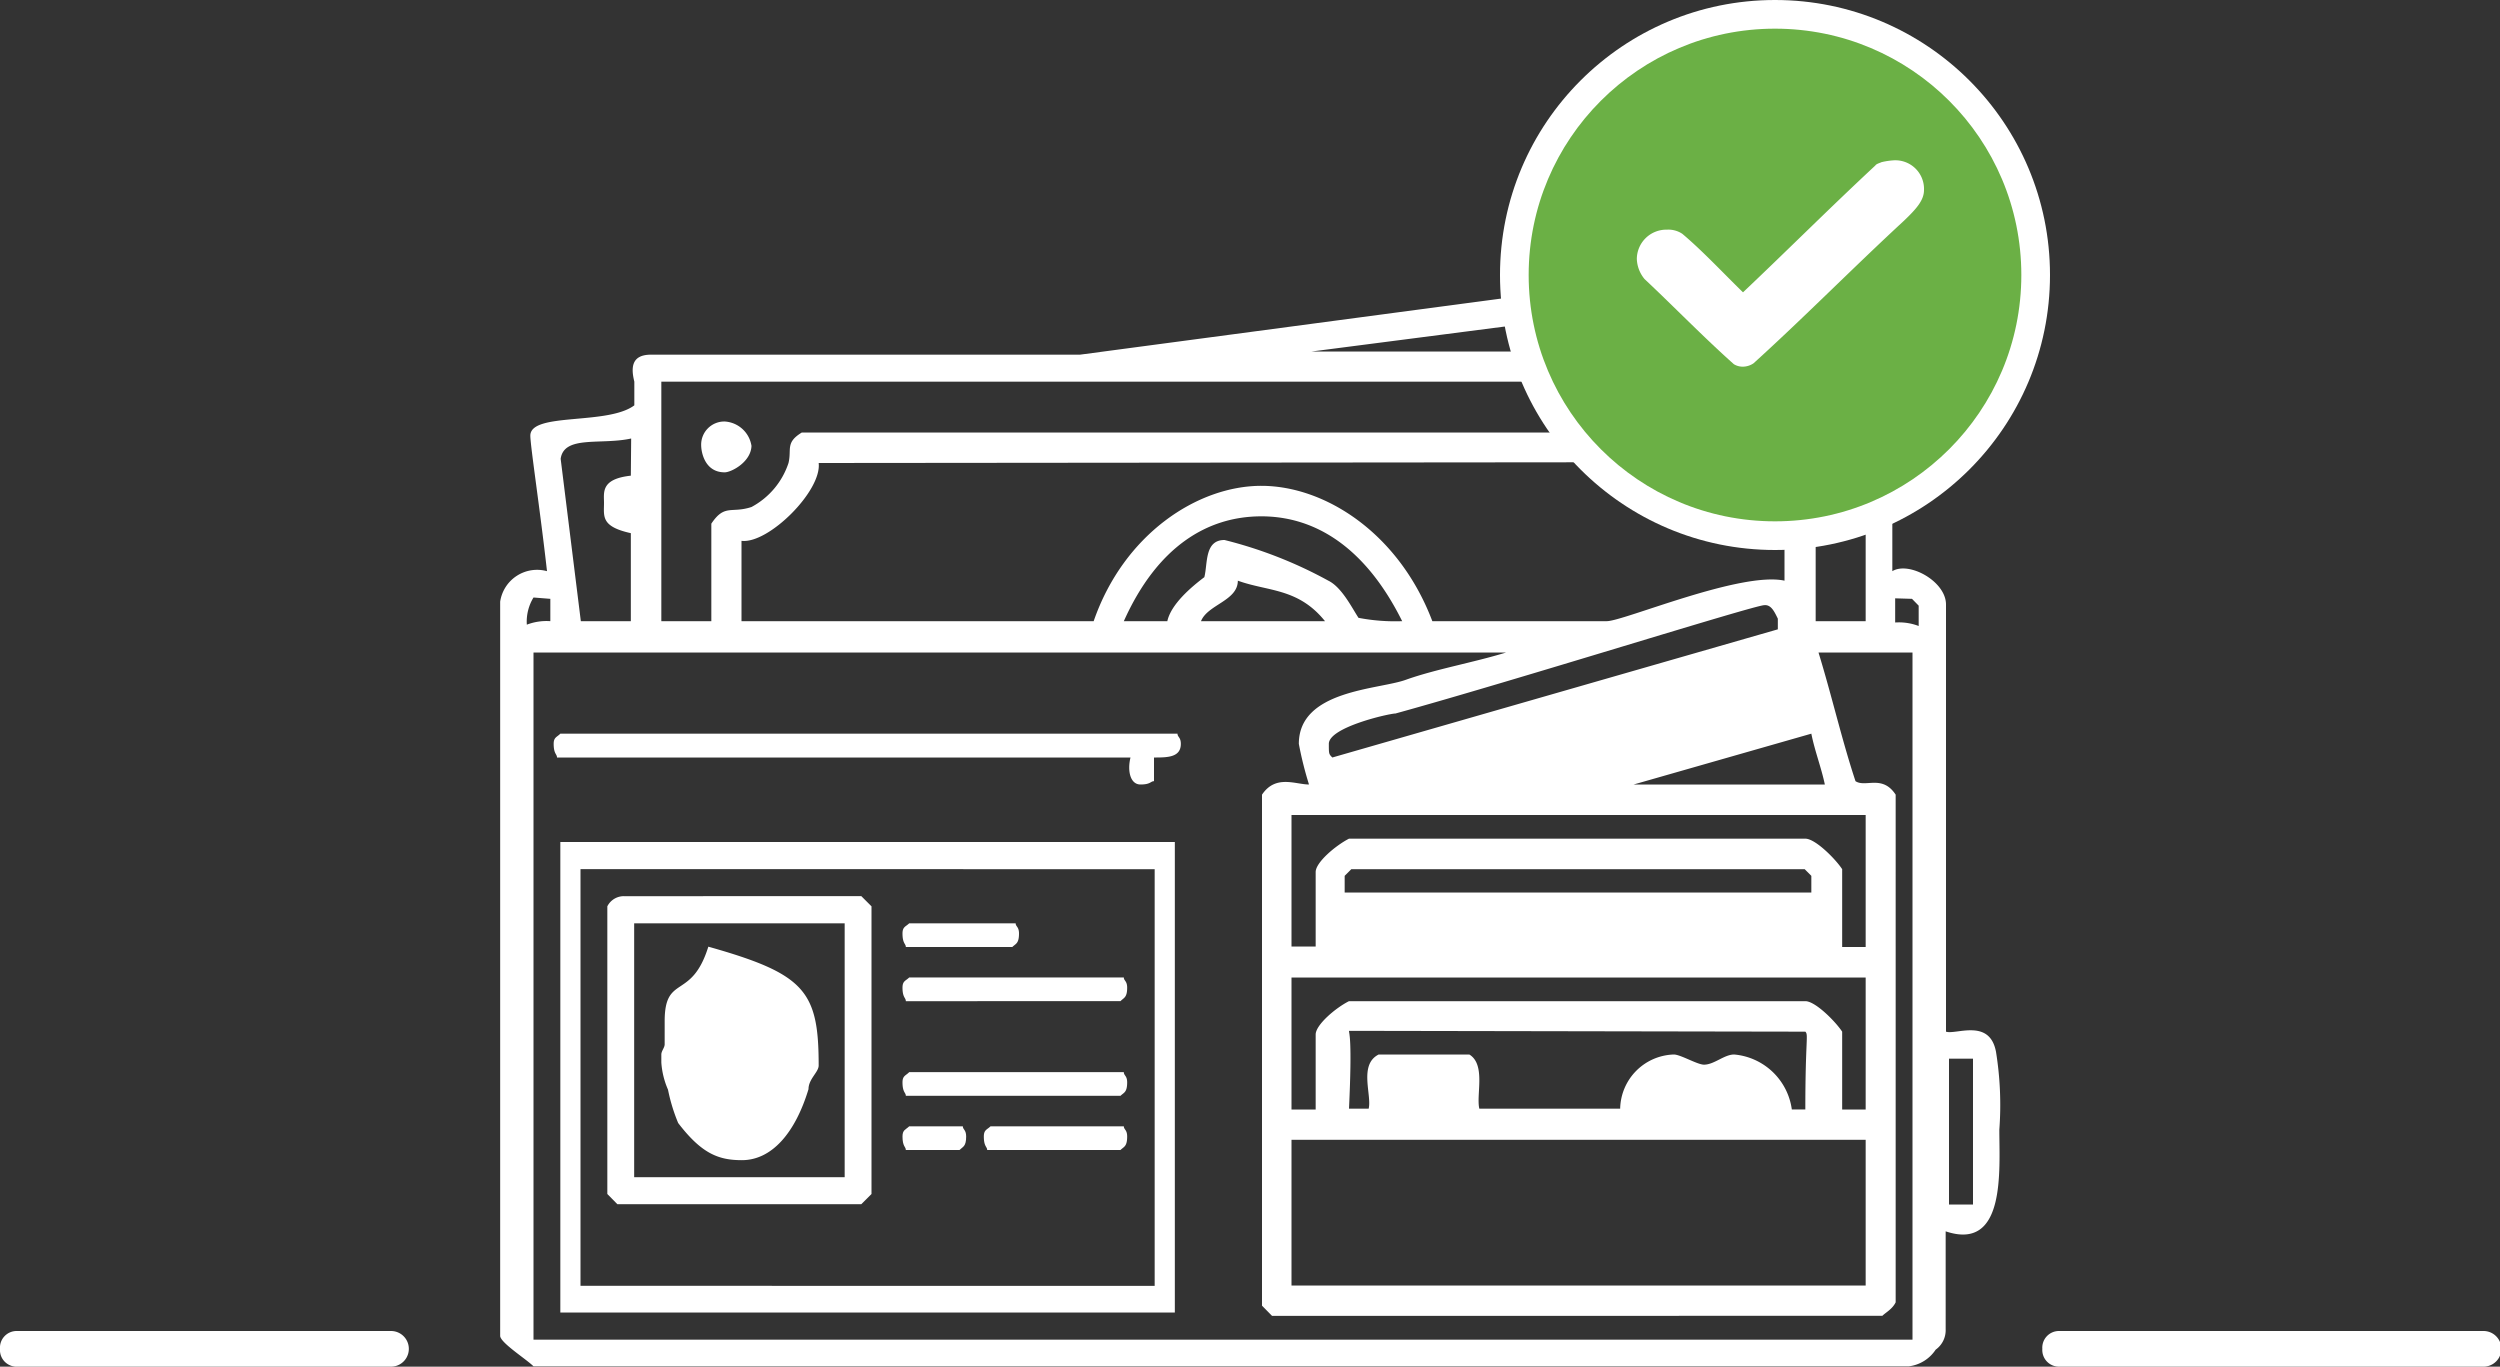
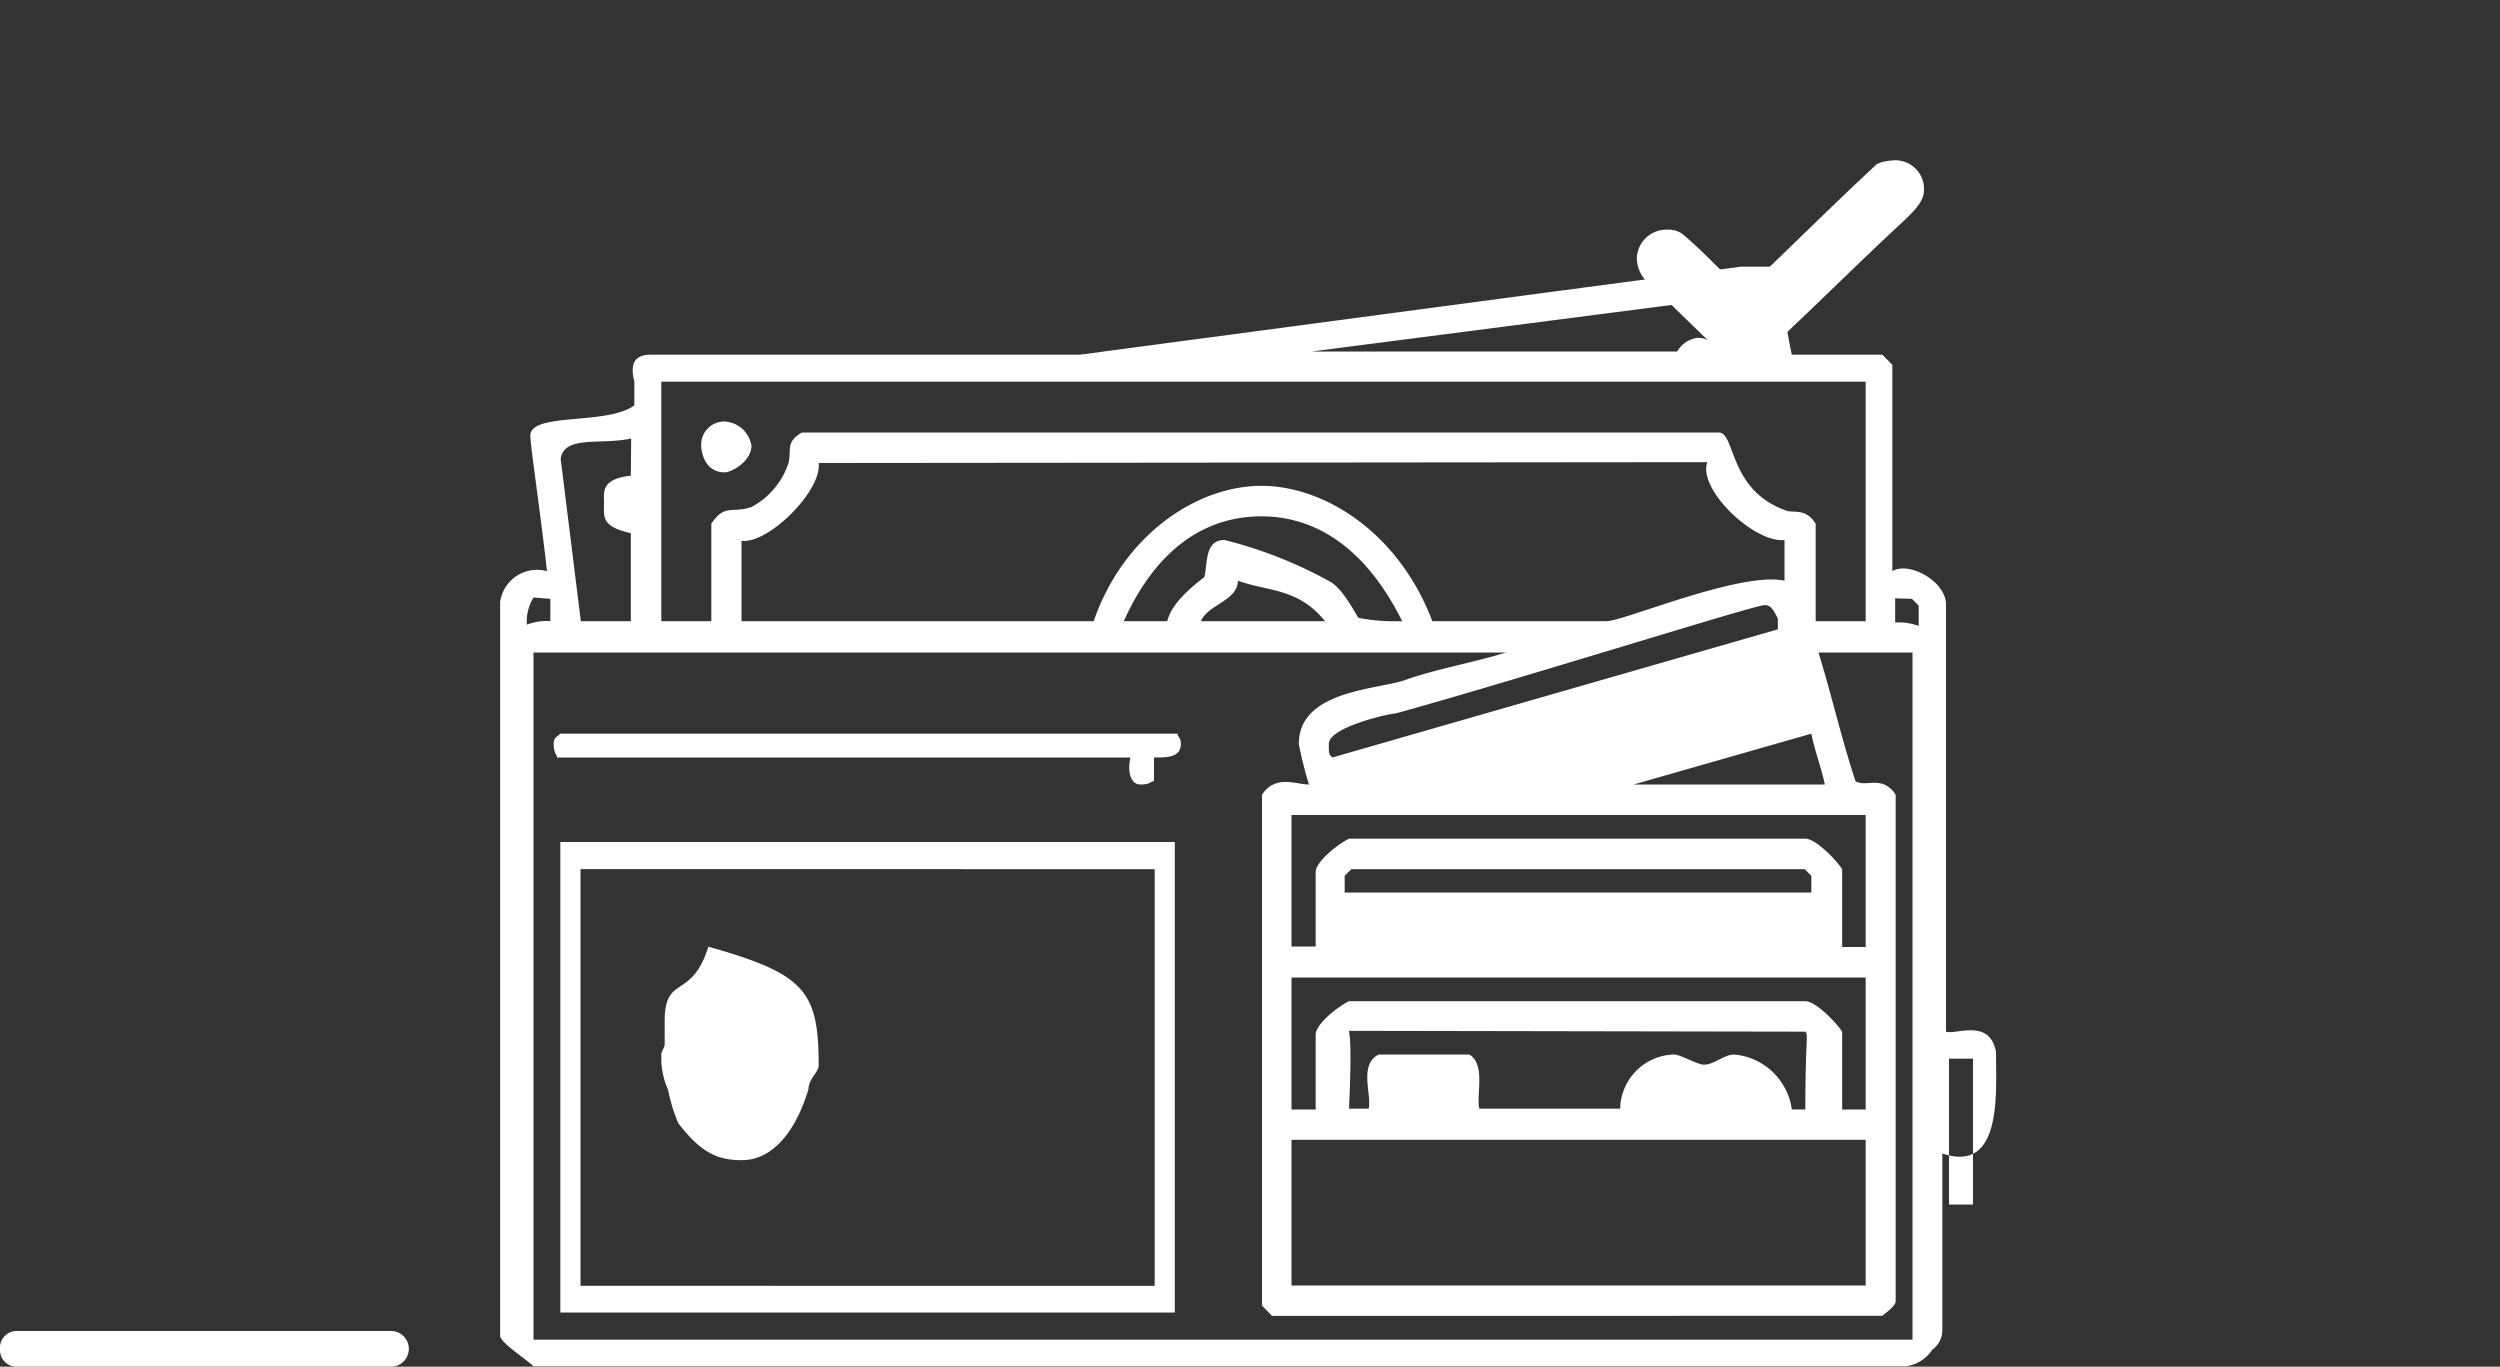
<svg xmlns="http://www.w3.org/2000/svg" id="Layer_1" data-name="Layer 1" viewBox="0 0 150 82">
  <rect x="0" y="0" width="150" height="82" fill="#333333" stroke="none" />
  <defs>
    <style>.cls-1,.cls-2{fill:#fff;}.cls-1{fill-rule:evenodd;}.cls-3{fill:#6bb045;}</style>
  </defs>
  <title>icon-marketplace-white [Convertido]</title>
  <path class="cls-1" d="M10.06,100.66a1,1,0,0,1,1-1.07H33.52a1.07,1.07,0,0,1,0,2.14H11A1,1,0,0,1,10.06,100.66Z" transform="translate(-10.06 -19.73)" />
-   <path class="cls-1" d="M132.6,100.66a1,1,0,0,1,1-1.07h25.47a1.07,1.07,0,0,1,0,2.14H133.6A1,1,0,0,1,132.6,100.66Z" transform="translate(-10.06 -19.73)" />
-   <path class="cls-1" d="M122,88.12v8.74H87.55V88.12Zm6.44-4.87V92H127V83.25Zm-10.06-1.62c.2.2,0,.4,0,4.67h-.81A3.83,3.83,0,0,0,114.11,83c-.6,0-1.2.61-1.81.61-.4,0-1.41-.61-1.81-.61a3.32,3.32,0,0,0-3.22,3.25H98.82c-.2-.82.4-2.64-.6-3.25H92.78c-1.21.61-.4,2.43-.6,3.25H91c.2-4.27,0-4.47,0-4.67ZM122,78.38V86.3h-1.41V81.63c-.4-.61-1.61-1.83-2.21-1.83H91c-.8.4-2,1.42-2,2V86.3H87.55V78.38ZM59.18,83.66c0,.4-.61.81-.61,1.42-.8,2.64-2.21,4.26-4,4.26-1.41,0-2.42-.4-3.82-2.23a10.58,10.58,0,0,1-.61-2,4.87,4.87,0,0,1-.4-1.63V83c0-.21.2-.41.2-.61V81c0-2.85,1.61-1.22,2.62-4.47C58.37,78.17,59.18,79.19,59.18,83.66Zm59.16-11.78.4.4v1h-28v-1l.4-.4Zm-39,0v25H44.89v-25Zm1.21-1.63V98.48H43.68V70.25ZM122,68.63v7.92h-1.41V71.88c-.4-.61-1.61-1.83-2.21-1.83H91c-.8.41-2,1.42-2,2v4.47H87.55V68.63Zm-2.41-1.83H108.08l10.66-3.05C118.94,64.77,119.34,65.79,119.55,66.8ZM80.71,63.75c0,.21.2.21.2.61,0,.82-.81.82-1.61.82V66.6c-.2,0-.2.2-.81.2s-.8-.81-.6-1.62H43.48c0-.21-.2-.21-.2-.82,0-.4.2-.4.4-.61Zm19.72-4.87c-2,.61-4.23,1-6,1.63-1.61.6-6.44.6-6.44,3.85a21.39,21.39,0,0,0,.61,2.44c-.81,0-2-.61-2.82.61V98.07l.6.61H123c.2-.2.6-.4.8-.81V67.41c-.8-1.22-1.81-.41-2.41-.81-.81-2.44-1.41-5.08-2.22-7.72h5.64v41.23H42.07V58.88Zm16.3-2v.61L90,65.18c-.21-.21-.21-.21-.21-.82,0-1,3.63-1.82,4-1.82,7.24-2,21.53-6.5,22.13-6.5C116.33,56,116.53,56.44,116.73,56.85Zm8.05-1.22.4.41v1.22a3.3,3.3,0,0,0-1.41-.21V55.63Zm-81.7,0V57a3.3,3.3,0,0,0-1.41.21,2.78,2.78,0,0,1,.4-1.63ZM89.56,57H82.12c.4-1,2.21-1.22,2.21-2.43C86.14,55.23,87.95,55,89.56,57Zm4.63,0a11.62,11.62,0,0,1-2.62-.2c-.4-.61-1-1.83-1.81-2.23a26,26,0,0,0-6.23-2.44c-1.21,0-1,1.42-1.21,2.23-.81.61-2,1.63-2.22,2.64H77.49c2-4.46,5-6.29,8.25-6.29S92,52.59,94.19,57Zm18.31-9.54c-.6,1.62,2.82,4.87,4.63,4.67v2.44C114.51,54,107.47,57,106.47,57H96c-2-5.28-6.44-8.12-10.26-8.12S77.49,51.77,75.68,57H54.55V52.18c1.61.2,4.83-3,4.63-4.67Zm-64.59.81c-1.81.2-1.61,1-1.61,1.63,0,.81-.2,1.42,1.61,1.82V57h-3l-1.21-9.74c.2-1.43,2.42-.82,4.23-1.22Zm7.24-1.83c0,1-1.21,1.63-1.61,1.63-1.2,0-1.41-1.22-1.41-1.63a1.39,1.39,0,0,1,1.41-1.42A1.73,1.73,0,0,1,55.15,46.49ZM122,42.63V57h-3V51.16c-.6-1-1.41-.61-1.81-.81-3.42-1.22-3-4.67-4-4.67H58.17c-1,.61-.6,1-.8,1.83a4.64,4.64,0,0,1-2.22,2.64c-1.21.4-1.61-.2-2.41,1V57h-3V42.63Zm-6.44-1.82h-2.21A1.69,1.69,0,0,0,111.9,40a1.66,1.66,0,0,0-1.21.82H88.76l26.76-3.46Zm1.21-5.08c.2,1.62.4,3.45.8,5.28H123l.6.61V54c1-.61,3.22.61,3.22,2V81.63c.6.2,2.62-.82,3,1.21a20,20,0,0,1,.2,4.67c0,2.44.4,7.32-3.22,6.1V99.5a1.43,1.43,0,0,1-.6,1.21,2.26,2.26,0,0,1-1.61,1H42.07c-.4-.41-2-1.42-2-1.83V55.83A2.24,2.24,0,0,1,42.88,54c-.41-3.66-1-7.52-1-8.13,0-1.42,4.63-.61,6.24-1.82V42.63c-.2-.81-.2-1.62,1-1.62H74.86l39.64-5.28Z" transform="translate(-10.06 -19.73)" />
-   <path class="cls-1" d="M77.49,87.31c0,.2.2.2.2.61,0,.61-.2.61-.4.81h-8c0-.2-.2-.2-.2-.81,0-.41.2-.41.4-.61Zm0-3.25c0,.21.2.21.2.61,0,.61-.2.61-.4.81H64.41c0-.2-.2-.2-.2-.81,0-.4.2-.4.4-.61Zm0-5.68c0,.2.2.2.2.61,0,.6-.2.6-.4.81H64.41c0-.21-.2-.21-.2-.81,0-.41.2-.41.4-.61ZM71,75.13c0,.2.2.2.2.61,0,.61-.2.61-.4.81H64.41c0-.2-.2-.2-.2-.81,0-.41.2-.41.4-.61Zm-10.26,0V90.36H48.11V75.13Zm1-1.63.61.61V91.37l-.61.61H47.1l-.6-.61V74.11a1.11,1.11,0,0,1,1-.61Zm57.76-27c0,1-1.21,1.63-1.61,1.63-1.21,0-1.41-1.22-1.41-1.63a1.38,1.38,0,0,1,1.41-1.42A1.74,1.74,0,0,1,119.55,46.49Z" transform="translate(-10.06 -19.73)" />
-   <path class="cls-1" d="M67.83,87.31c0,.2.2.2.2.61,0,.61-.2.61-.4.81H64.41c0-.2-.2-.2-.2-.81,0-.41.2-.41.4-.61Z" transform="translate(-10.06 -19.73)" />
-   <circle class="cls-2" cx="106.5" cy="16.5" r="16.5" />
-   <circle class="cls-3" cx="106.5" cy="16.5" r="14.78" />
+   <path class="cls-1" d="M122,88.12v8.74H87.55V88.12Zm6.44-4.87V92H127V83.25Zm-10.06-1.62c.2.2,0,.4,0,4.67h-.81A3.83,3.83,0,0,0,114.11,83c-.6,0-1.2.61-1.81.61-.4,0-1.41-.61-1.81-.61a3.32,3.32,0,0,0-3.22,3.25H98.82c-.2-.82.4-2.64-.6-3.25H92.78c-1.21.61-.4,2.43-.6,3.25H91c.2-4.27,0-4.47,0-4.67ZM122,78.38V86.3h-1.41V81.63c-.4-.61-1.61-1.83-2.21-1.83H91c-.8.4-2,1.42-2,2V86.3H87.55V78.38ZM59.18,83.66c0,.4-.61.81-.61,1.42-.8,2.64-2.21,4.26-4,4.26-1.41,0-2.42-.4-3.82-2.23a10.58,10.58,0,0,1-.61-2,4.87,4.87,0,0,1-.4-1.63V83c0-.21.2-.41.2-.61V81c0-2.85,1.61-1.22,2.62-4.47C58.37,78.17,59.18,79.19,59.18,83.66Zm59.16-11.78.4.4v1h-28v-1l.4-.4Zm-39,0v25H44.89v-25Zm1.21-1.63V98.48H43.68V70.25ZM122,68.63v7.92h-1.41V71.88c-.4-.61-1.61-1.83-2.21-1.83H91c-.8.41-2,1.42-2,2v4.47H87.55V68.63Zm-2.41-1.83H108.08l10.66-3.05C118.94,64.77,119.34,65.79,119.55,66.8ZM80.71,63.75c0,.21.2.21.2.61,0,.82-.81.82-1.61.82V66.6c-.2,0-.2.2-.81.2s-.8-.81-.6-1.62H43.48c0-.21-.2-.21-.2-.82,0-.4.2-.4.4-.61Zm19.72-4.87c-2,.61-4.23,1-6,1.63-1.61.6-6.44.6-6.44,3.85a21.39,21.39,0,0,0,.61,2.44c-.81,0-2-.61-2.82.61V98.07l.6.61H123c.2-.2.6-.4.8-.81V67.41c-.8-1.22-1.81-.41-2.41-.81-.81-2.44-1.41-5.08-2.22-7.72h5.64v41.23H42.07V58.88Zm16.3-2v.61L90,65.18c-.21-.21-.21-.21-.21-.82,0-1,3.63-1.82,4-1.82,7.24-2,21.53-6.5,22.13-6.5C116.33,56,116.53,56.44,116.73,56.85Zm8.05-1.22.4.41v1.22a3.3,3.3,0,0,0-1.41-.21V55.63Zm-81.7,0V57a3.3,3.3,0,0,0-1.41.21,2.78,2.78,0,0,1,.4-1.63ZM89.56,57H82.12c.4-1,2.21-1.22,2.21-2.43C86.14,55.23,87.95,55,89.56,57Zm4.63,0a11.62,11.62,0,0,1-2.62-.2c-.4-.61-1-1.83-1.81-2.23a26,26,0,0,0-6.23-2.44c-1.21,0-1,1.42-1.21,2.23-.81.61-2,1.63-2.22,2.64H77.49c2-4.46,5-6.29,8.25-6.29S92,52.59,94.19,57Zm18.31-9.54c-.6,1.62,2.82,4.87,4.63,4.67v2.44C114.51,54,107.47,57,106.47,57H96c-2-5.28-6.44-8.12-10.26-8.12S77.49,51.77,75.68,57H54.55V52.18c1.61.2,4.83-3,4.63-4.67Zm-64.59.81c-1.81.2-1.61,1-1.61,1.63,0,.81-.2,1.42,1.61,1.82V57h-3l-1.21-9.74c.2-1.43,2.42-.82,4.23-1.22Zm7.24-1.83c0,1-1.21,1.63-1.61,1.63-1.2,0-1.41-1.22-1.41-1.63a1.39,1.39,0,0,1,1.41-1.42A1.73,1.73,0,0,1,55.15,46.49ZM122,42.63V57h-3V51.16c-.6-1-1.41-.61-1.81-.81-3.42-1.22-3-4.67-4-4.67H58.17c-1,.61-.6,1-.8,1.83a4.64,4.64,0,0,1-2.22,2.64c-1.21.4-1.61-.2-2.41,1V57h-3V42.63Zm-6.44-1.82h-2.21A1.69,1.69,0,0,0,111.9,40a1.66,1.66,0,0,0-1.21.82H88.76l26.76-3.46Zm1.21-5.08c.2,1.62.4,3.45.8,5.28H123l.6.61V54c1-.61,3.22.61,3.22,2V81.63c.6.2,2.62-.82,3,1.21c0,2.44.4,7.32-3.22,6.1V99.5a1.43,1.43,0,0,1-.6,1.21,2.26,2.26,0,0,1-1.61,1H42.07c-.4-.41-2-1.42-2-1.83V55.83A2.24,2.24,0,0,1,42.88,54c-.41-3.66-1-7.52-1-8.13,0-1.42,4.63-.61,6.24-1.82V42.63c-.2-.81-.2-1.62,1-1.62H74.86l39.64-5.28Z" transform="translate(-10.06 -19.73)" />
  <path class="cls-1" d="M125.5,31.13c0,.61-.44,1.12-1.23,1.87-3,2.77-6,5.81-9,8.53a1.16,1.16,0,0,1-.67.2,1,1,0,0,1-.51-.15c-1.83-1.63-3.56-3.42-5.36-5.11a2,2,0,0,1-.46-1.2,1.77,1.77,0,0,1,1.81-1.76,1.5,1.5,0,0,1,.92.25c1.19,1,2.41,2.31,3.64,3.51,2.6-2.46,5.21-5.07,7.94-7.61.06-.1.27-.15.37-.2a4.32,4.32,0,0,1,.73-.11A1.72,1.72,0,0,1,125.5,31.13Z" transform="translate(-10.06 -19.73)" />
</svg>